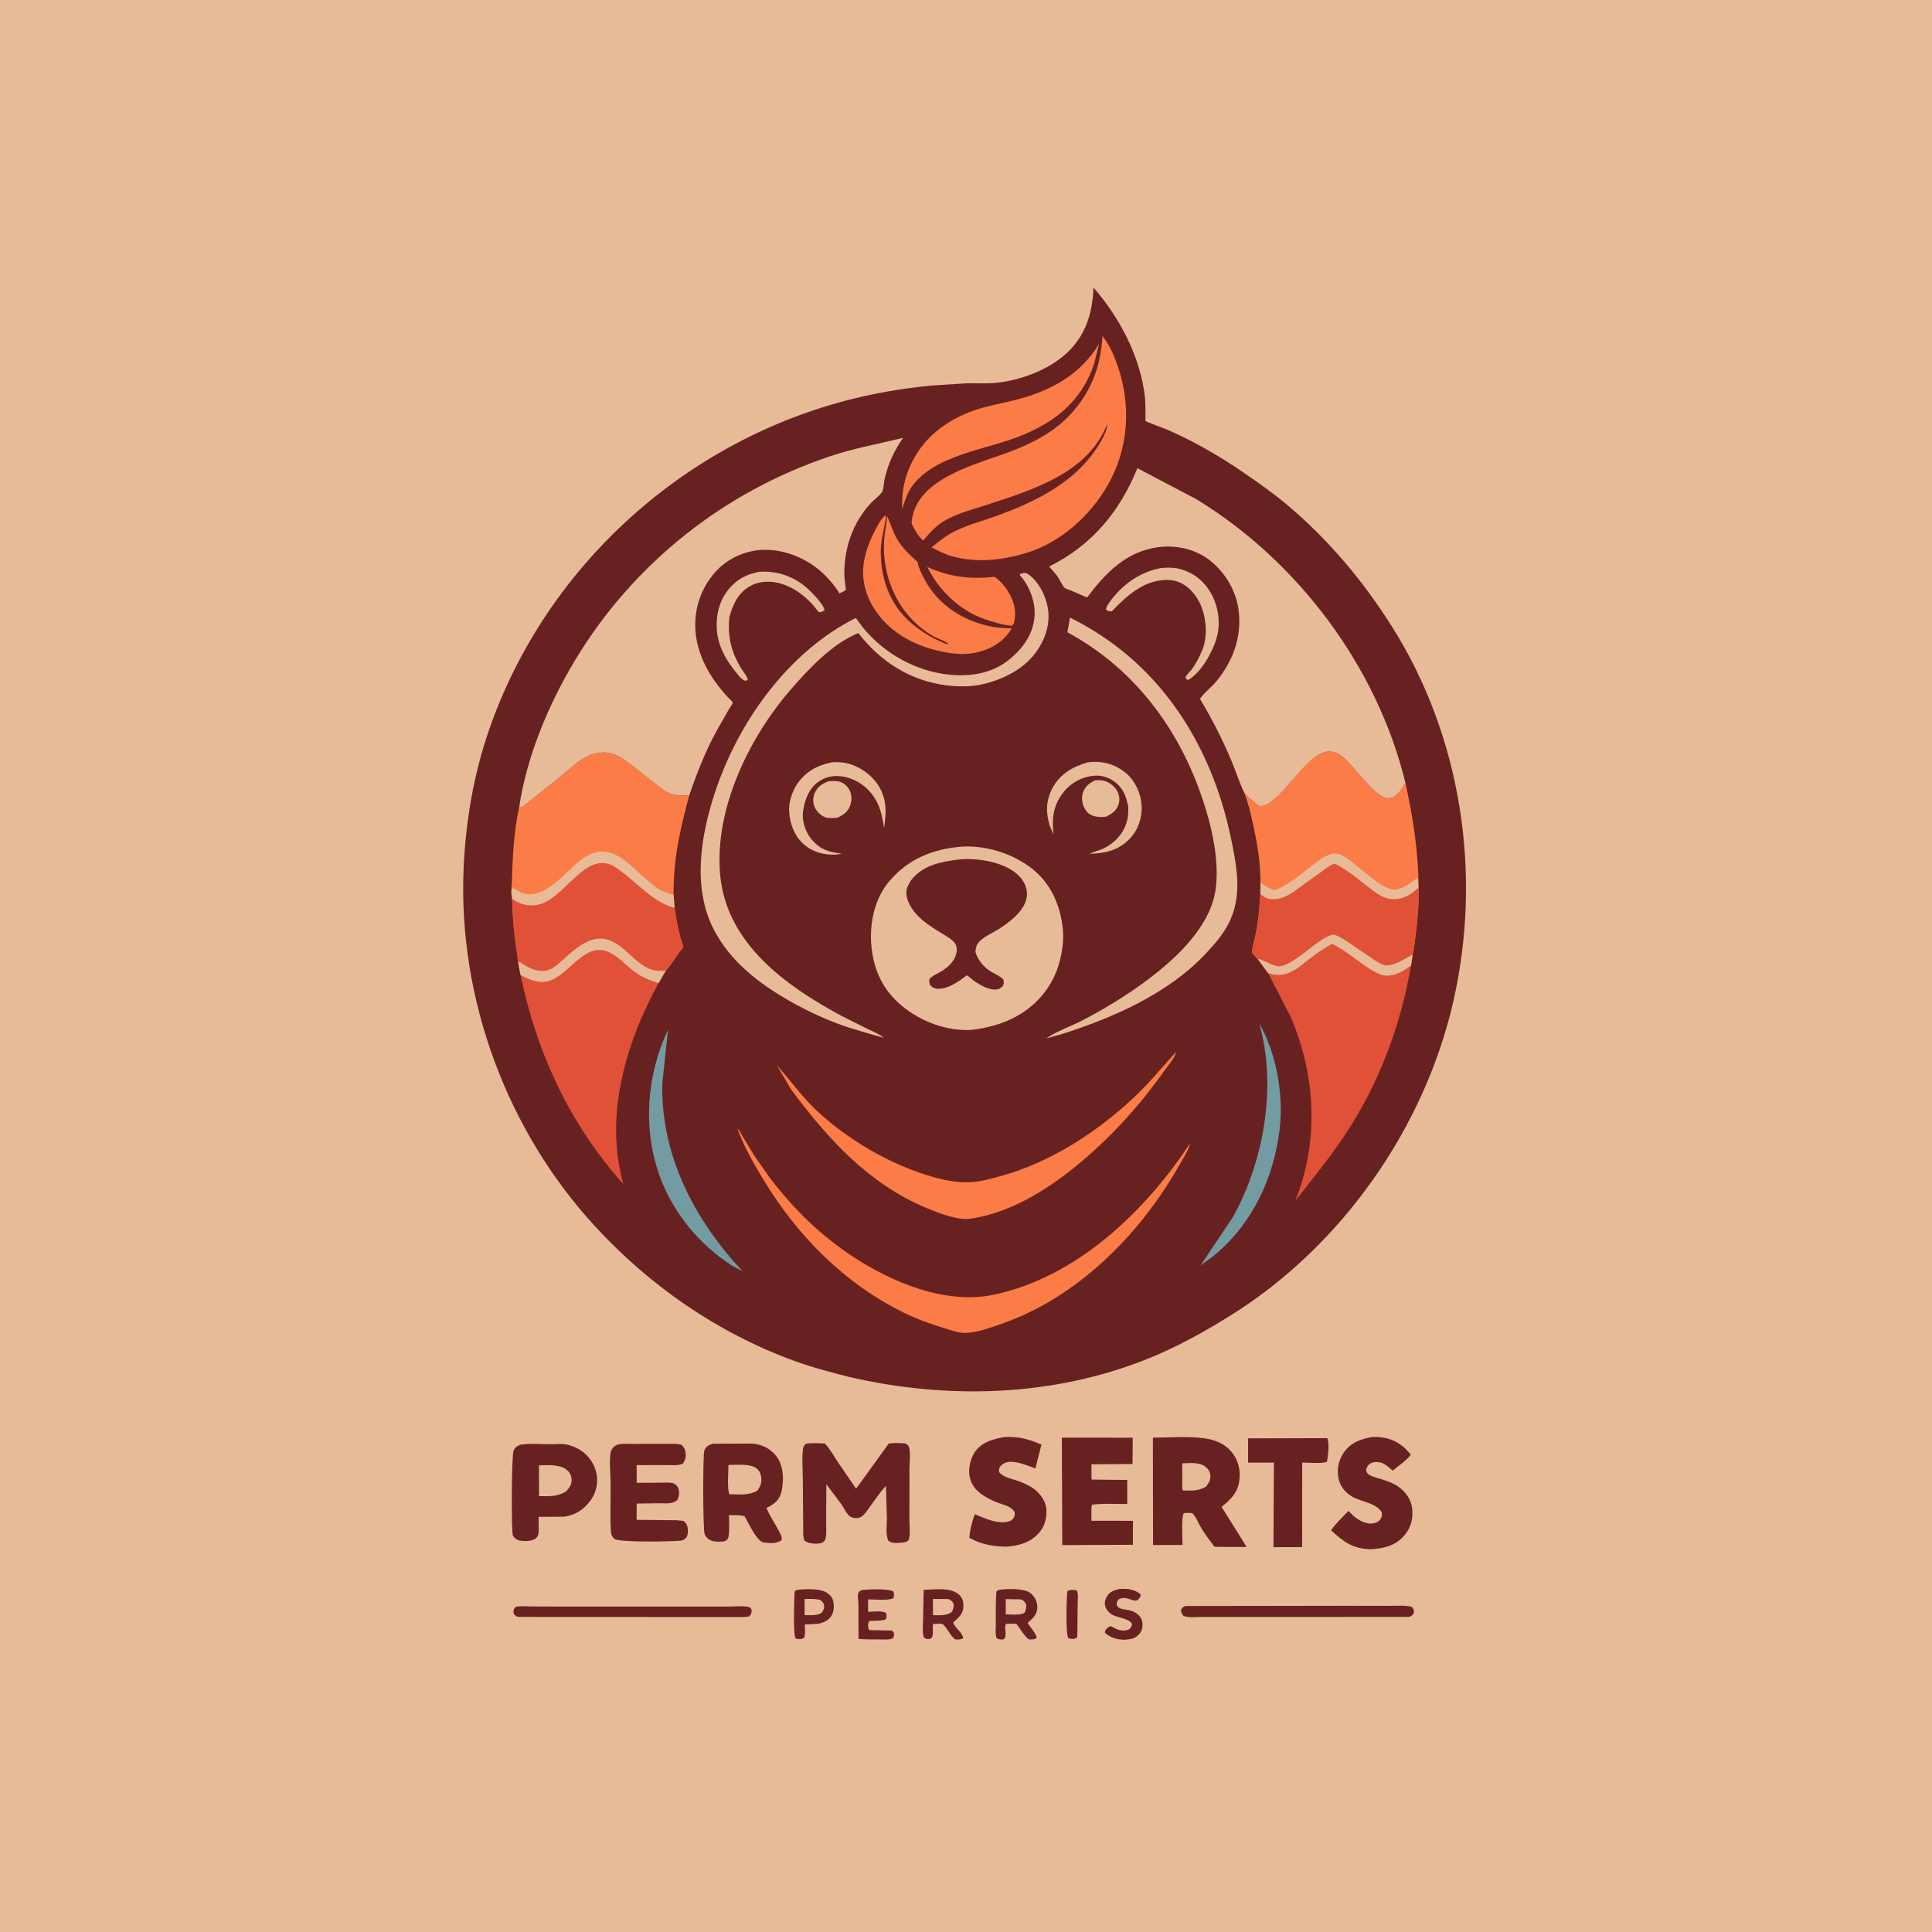
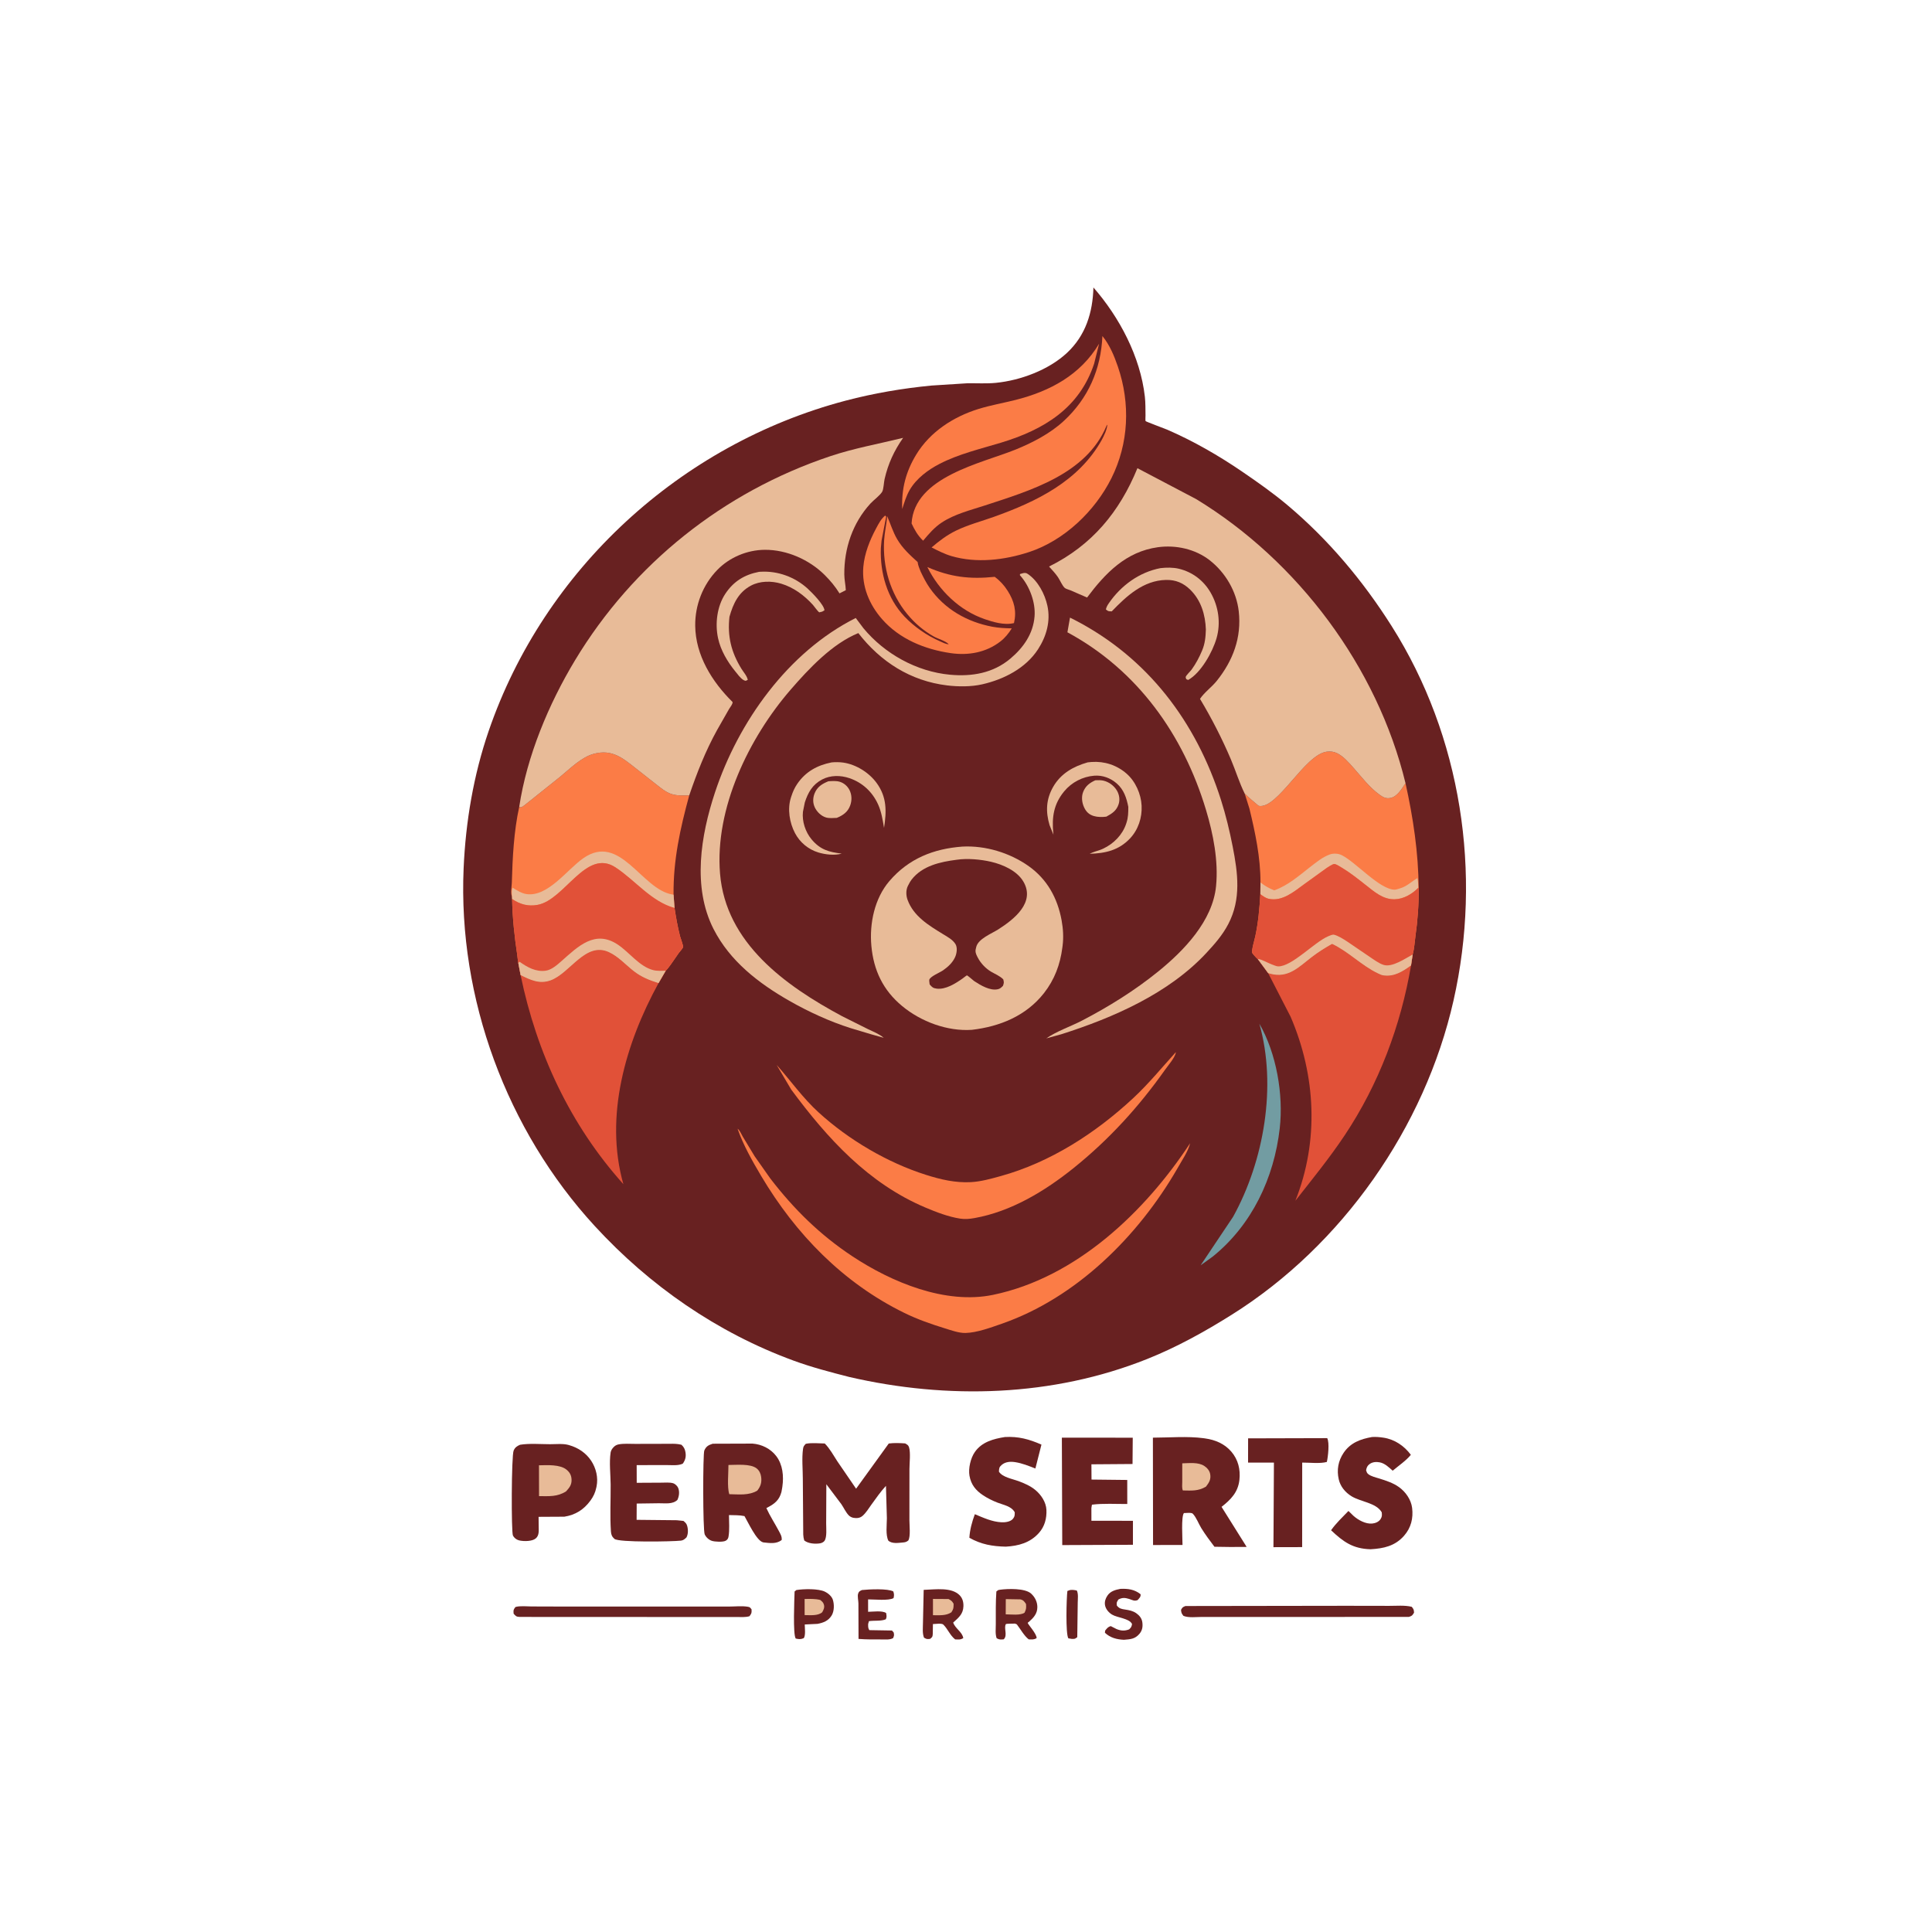
<svg xmlns="http://www.w3.org/2000/svg" version="1.1" style="display: block;" viewBox="0 0 2048 2048" width="1024" height="1024">
-   <path transform="translate(0,0)" fill="rgb(232,187,152)" d="M -0 -0 L 2048 0 L 2048 2048 L -0 2048 L -0 -0 z" />
  <path transform="translate(0,0)" fill="rgb(104,33,33)" d="M 1134.25 1685.5 C 1137.04 1685.16 1138.81 1685.44 1141.5 1686.05 C 1143.26 1689.64 1142.45 1695.14 1142.44 1699.1 L 1141.95 1735.5 L 1139.5 1737.1 C 1136.99 1737.64 1134.96 1737.17 1132.5 1736.7 C 1129.46 1732.03 1130.52 1694.03 1131.47 1686.5 L 1134.25 1685.5 z" />
  <path transform="translate(0,0)" fill="rgb(104,33,33)" d="M 1187.6 1684.27 C 1195.61 1683.89 1202.72 1684.81 1209.08 1689.98 C 1209.31 1693 1207.83 1693.81 1206.03 1696.1 C 1202.4 1697.65 1200.49 1696.05 1196.9 1694.94 C 1192.48 1693.58 1189.6 1693.4 1185.55 1695.55 C 1183.7 1698.52 1183.53 1698.55 1183.91 1702 C 1186.61 1705.27 1188.59 1705.54 1192.79 1706.2 C 1197.07 1706.86 1200.86 1707.55 1204.5 1710.09 C 1207.82 1712.4 1210.32 1715.49 1210.9 1719.55 C 1211.56 1724.25 1210.97 1728.24 1207.84 1731.94 C 1203.18 1737.46 1198.24 1737.71 1191.41 1738.24 C 1183.82 1737.91 1176.88 1736.1 1171.27 1730.81 L 1171.5 1728.52 C 1173.35 1726.22 1174.47 1724.5 1177.5 1723.77 L 1183.5 1726.83 C 1188.15 1728.81 1192.34 1729 1197 1727.18 C 1199.19 1724.85 1199.48 1724.62 1200 1721.5 C 1197.13 1715.5 1184.52 1714.99 1178.75 1711.5 C 1175.29 1709.41 1172.02 1705.63 1171.35 1701.5 C 1170.76 1697.87 1171.8 1694.65 1173.8 1691.61 C 1177.04 1686.69 1182.15 1685.33 1187.6 1684.27 z" />
  <path transform="translate(0,0)" fill="rgb(104,33,33)" d="M 913.694 1685.5 C 921.081 1684.71 941.202 1683.73 946.961 1687 C 947.857 1689.84 947.897 1691.17 947.194 1694.06 C 941.848 1697.06 926.827 1695.36 920.211 1695.42 L 920.229 1708.58 C 925.579 1708.51 934.994 1707.07 939.314 1709.84 C 939.762 1712.51 940.185 1713.95 939.028 1716.5 C 934.075 1718.69 926.622 1717.6 921.11 1718.5 L 920.271 1721.5 C 920.295 1724.32 920.037 1725.54 921.5 1728.01 L 945.5 1728.41 L 947.357 1730.5 C 947.954 1733.46 947.875 1733.7 946.695 1736.5 C 943.128 1738.39 939.15 1737.86 935.203 1737.88 C 926.821 1737.92 918.435 1737.98 910.074 1737.32 L 909.957 1699.69 C 909.922 1696.55 908.754 1692.15 909.674 1689.26 C 910.465 1686.78 911.542 1686.59 913.694 1685.5 z" />
  <path transform="translate(0,0)" fill="rgb(104,33,33)" d="M 844.209 1685.5 C 851.917 1684.28 867.335 1683.85 874.39 1687.21 C 877.76 1688.82 881.659 1692.07 882.832 1695.72 C 884.435 1700.71 884.395 1707.92 881.572 1712.5 C 878.085 1718.16 872.765 1720.23 866.536 1721.37 L 853.066 1722.02 C 853.103 1725.87 854.156 1733.33 852.059 1736.5 C 848.745 1737.92 846.988 1737.66 843.5 1736.94 C 840.4 1732.66 842.074 1694.49 842.304 1687.03 L 844.209 1685.5 z" />
  <path transform="translate(0,0)" fill="rgb(232,187,152)" d="M 852.924 1694.98 C 858.527 1694.94 864.033 1694.62 869.5 1696.03 C 871.472 1697.73 872.6 1698.39 873.37 1700.97 C 874.266 1703.97 873.01 1706.63 871.5 1709.15 C 866.708 1713.08 858.835 1712.06 852.945 1712.08 L 852.924 1694.98 z" />
  <path transform="translate(0,0)" fill="rgb(104,33,33)" d="M 979.142 1685.31 L 980.231 1685.27 C 991.48 1684.93 1008.69 1682.23 1017.28 1691.06 C 1020.41 1694.29 1021.41 1698.37 1021.27 1702.76 C 1021 1711 1016.13 1714.8 1010.42 1719.97 C 1012.36 1726.17 1020.23 1730.02 1021.09 1736.5 C 1017.82 1738.39 1016.21 1737.93 1012.5 1737.82 C 1006.92 1733.43 1004.81 1726.85 999.904 1722.08 C 998.312 1720.53 991.384 1721.5 988.934 1721.57 L 988.772 1732.15 C 988.495 1735.32 988.345 1735.27 986 1737.26 C 982.668 1737.65 982.444 1737.64 979.5 1736.04 C 977.582 1731.37 978.363 1725.45 978.382 1720.41 L 979.142 1685.31 z" />
  <path transform="translate(0,0)" fill="rgb(232,187,152)" d="M 988.987 1694.94 L 1005.5 1695.04 C 1008.51 1696.71 1009.06 1697.09 1010.85 1700 C 1010.83 1704.51 1010.91 1705.37 1008.5 1709.12 C 1002.62 1712.99 995.762 1712.13 988.98 1712.2 L 988.987 1694.94 z" />
  <path transform="translate(0,0)" fill="rgb(104,33,33)" d="M 1058.23 1685.5 L 1060.1 1685.17 C 1068.47 1684.05 1086.51 1683.42 1093.01 1689.27 C 1097.06 1692.92 1099.59 1697.98 1099.63 1703.5 C 1099.69 1710.54 1095.6 1714.88 1090.71 1719.21 C 1090.3 1719.58 1089.65 1719.79 1089.47 1720.31 C 1089.11 1721.32 1099.27 1732.11 1098.83 1736.5 C 1095.79 1738.3 1093.99 1737.84 1090.5 1737.8 C 1085.83 1734.35 1081.59 1726.7 1077.91 1721.93 C 1076.16 1721.16 1076.59 1721.09 1075.05 1721.1 C 1072.89 1721.11 1066.54 1721.21 1066.32 1721.56 C 1063.71 1725.76 1068.45 1733.41 1064 1737.75 C 1060.92 1738.08 1059.33 1738.21 1056.5 1736.61 C 1054.87 1732.25 1055.59 1726.35 1055.59 1721.67 C 1055.61 1710.16 1055.36 1698.51 1056.2 1687.03 L 1058.23 1685.5 z" />
  <path transform="translate(0,0)" fill="rgb(232,187,152)" d="M 1066.18 1695.12 L 1081.5 1695.39 C 1084.81 1696.07 1085.81 1697.67 1087.63 1700.3 C 1087.91 1704.58 1087.9 1705.64 1086.1 1709.5 C 1081.73 1712.64 1071.57 1711.3 1066.1 1711.26 L 1066.18 1695.12 z" />
  <path transform="translate(0,0)" fill="rgb(104,33,33)" d="M 546.373 1703.5 C 551.253 1702.04 558.309 1702.9 563.48 1702.91 L 599.801 1703.02 L 726.154 1703 L 772.456 1703.02 C 778.771 1703.03 786.666 1702.17 792.796 1703.23 C 795.137 1703.64 795.305 1704.22 796.684 1706.02 C 796.819 1709.96 796.789 1710.04 794.5 1713.25 C 790.147 1714.57 785.286 1714.08 780.755 1714.09 L 758.42 1714.11 L 675.403 1714.06 L 592.335 1714.06 L 550.5 1713.99 C 547.214 1713.82 546.594 1712.98 544.452 1710.56 C 544.209 1706.66 544.094 1706.65 546.373 1703.5 z" />
  <path transform="translate(0,0)" fill="rgb(104,33,33)" d="M 1256.6 1702.45 L 1426.99 1702.2 L 1472.68 1702.28 C 1480.38 1702.3 1489 1701.45 1496.5 1703.27 C 1498.58 1705.91 1498.72 1706.15 1498.95 1709.5 C 1496.96 1712.65 1497 1712.76 1493.5 1713.98 L 1320.09 1714.06 L 1274.31 1714.02 C 1268.36 1714 1260.04 1715.16 1254.5 1712.89 C 1252.47 1710.22 1252.26 1709.83 1251.94 1706.5 C 1253.53 1703.69 1253.62 1703.7 1256.6 1702.45 z" />
  <path transform="translate(0,0)" fill="rgb(104,33,33)" d="M 1403.73 1524.5 L 1406.91 1524.5 C 1409.49 1529.36 1407.76 1544.25 1406.52 1549.72 C 1399.2 1551.73 1388.16 1550.35 1380.39 1550.4 L 1380.34 1640 L 1349.9 1640.07 L 1350.04 1617.5 L 1350.41 1550.41 L 1323 1550.39 L 1323.04 1524.72 L 1403.73 1524.5 z" />
  <path transform="translate(0,0)" fill="rgb(104,33,33)" d="M 709.866 1530.49 C 714.28 1530.39 718.04 1530.41 722.362 1531.5 C 724.845 1533.8 725.988 1535.9 726.583 1539.19 C 727.445 1543.96 726.58 1547.59 723.81 1551.5 C 718.977 1553.9 712.161 1553.01 706.808 1553.04 L 674.895 1553.08 L 674.948 1571.83 L 700.835 1571.69 C 704.616 1571.7 709.866 1571.18 713.503 1572.28 C 715.676 1572.93 718.075 1575.24 718.892 1577.26 C 720.559 1581.38 719.894 1586.11 718.06 1590 C 712.855 1594.85 705.184 1593.43 698.5 1593.51 L 674.928 1593.83 L 674.839 1611.08 L 717.465 1611.51 L 724.5 1612.24 C 726.568 1614.07 727.658 1614.81 728.45 1617.57 C 729.527 1621.32 729.585 1626.26 727.683 1629.72 C 725.816 1631.45 724.463 1632.83 721.798 1633.14 C 712.673 1634.17 655.734 1635.19 651.32 1631.27 C 648.752 1628.98 647.842 1626.87 647.606 1623.44 C 646.48 1607.1 647.428 1590.17 647.308 1573.77 C 647.231 1563.16 645.669 1550 647.296 1539.67 C 647.615 1537.64 648.837 1535.74 650.221 1534.27 C 651.78 1532.61 653.35 1531.61 655.569 1531.15 C 661.134 1530.01 667.726 1530.61 673.395 1530.58 L 709.866 1530.49 z" />
  <path transform="translate(0,0)" fill="rgb(104,33,33)" d="M 1065.25 1523.31 C 1079.61 1522.51 1090.84 1525.58 1103.98 1531.34 L 1097.55 1556.68 C 1090.45 1553.93 1083.55 1551.06 1075.97 1549.91 C 1071.15 1549.18 1065.84 1549.47 1061.94 1552.78 C 1059.12 1555.18 1059.1 1556.42 1058.91 1560 C 1062.56 1565.93 1073.2 1567.67 1079.62 1570.03 C 1085.85 1572.33 1092.36 1575.18 1097.5 1579.44 C 1103.63 1584.52 1108.87 1592.31 1109.25 1600.5 C 1109.67 1609.49 1107.42 1618.13 1101.32 1624.96 C 1091.92 1635.48 1079.67 1638.73 1066.16 1639.52 C 1051.77 1639.16 1040.19 1637.17 1027.58 1630.12 C 1028 1621.87 1030.47 1612.83 1033.38 1605.12 C 1042.53 1608.92 1051.45 1613.13 1061.5 1613.67 C 1065.49 1613.89 1071.21 1613.2 1073.86 1609.89 C 1075.8 1607.45 1075.64 1606.02 1075.67 1603.08 C 1072.15 1596.64 1063.89 1595.37 1057.5 1592.89 C 1052.12 1590.81 1046.8 1588.19 1042 1584.99 C 1034.26 1579.83 1029.36 1573.73 1027.7 1564.41 C 1026.31 1556.67 1028.84 1545.74 1033.32 1539.27 C 1040.77 1528.5 1053 1525.27 1065.25 1523.31 z" />
  <path transform="translate(0,0)" fill="rgb(104,33,33)" d="M 1454.43 1523.29 C 1458.55 1523.02 1462.41 1523.37 1466.5 1523.98 C 1478.28 1525.73 1488.57 1532.66 1495.56 1542.18 C 1490.51 1548.37 1482.5 1553.8 1476.31 1559 C 1472.3 1555.46 1467.96 1551.13 1462.5 1550.13 C 1458.9 1549.48 1455.07 1549.68 1452 1551.85 C 1449.45 1553.64 1448.69 1555.55 1448.11 1558.5 C 1448.77 1560.35 1448.79 1561.26 1450.35 1562.56 C 1453.3 1565.04 1458.56 1566.17 1462.24 1567.32 C 1469.38 1569.56 1476.68 1571.92 1482.86 1576.3 C 1489.94 1581.31 1495.83 1589.65 1496.91 1598.45 C 1498.26 1609.46 1495.77 1619.52 1488.34 1627.99 C 1478.73 1638.93 1466.54 1641.51 1452.78 1642.27 C 1434.19 1641.74 1424.07 1634.51 1410.99 1622.13 C 1416.22 1614.68 1423.11 1608.23 1429.41 1601.67 L 1434.83 1606.94 C 1439.78 1611.33 1447.65 1615.66 1454.5 1615.03 C 1457.82 1614.72 1461.36 1613.36 1463.32 1610.5 C 1465.14 1607.84 1465.02 1606.08 1464.69 1603.08 C 1458.79 1592.91 1442.26 1592.06 1432.59 1586.04 C 1425.99 1581.94 1420.89 1575.83 1419.13 1568.19 C 1416.85 1558.22 1418.52 1548.65 1424.25 1540.12 C 1431.48 1529.34 1442.2 1525.45 1454.43 1523.29 z" />
  <path transform="translate(0,0)" fill="rgb(104,33,33)" d="M 1125.62 1523.96 L 1200.76 1524.03 L 1200.53 1551.91 L 1156.95 1552.23 L 1157.05 1568.4 L 1194.93 1568.82 L 1194.95 1594.3 C 1182.74 1594.36 1169.56 1593.5 1157.5 1595.02 L 1156.92 1598.5 L 1156.95 1612.09 L 1200.97 1612.11 L 1200.95 1637.53 L 1126.03 1637.86 L 1125.62 1523.96 z" />
  <path transform="translate(0,0)" fill="rgb(104,33,33)" d="M 551.292 1531.5 C 561.327 1529.88 572.864 1530.9 583.066 1530.92 C 589.007 1530.94 596.675 1530.11 602.372 1531.64 L 603.5 1531.97 C 612.918 1534.66 621.215 1540.21 626.653 1548.43 C 631.877 1556.33 634.294 1566.32 632.372 1575.72 L 632.09 1577 C 630.998 1582.18 629.04 1586.4 625.894 1590.68 C 618.798 1600.35 610.014 1605.87 598.223 1607.76 L 570.921 1607.91 L 571.031 1617.99 C 571.048 1622.48 571.757 1627.58 567.89 1630.81 C 564.061 1634.01 555.49 1633.97 550.844 1633 C 547.765 1632.36 545.213 1630.48 543.732 1627.72 C 541.925 1624.34 542.064 1543.21 544.5 1537.63 C 545.974 1534.26 548.03 1532.91 551.292 1531.5 z" />
  <path transform="translate(0,0)" fill="rgb(232,187,152)" d="M 571.333 1553.28 C 579.989 1553.12 593.768 1552.15 600.735 1558.06 C 604.232 1561.03 605.795 1564.23 605.883 1568.8 C 605.985 1574.17 603.499 1577.09 600.064 1580.92 C 590.767 1586.84 581.906 1586.01 571.404 1585.96 L 571.333 1553.28 z" />
  <path transform="translate(0,0)" fill="rgb(104,33,33)" d="M 755.486 1530.41 L 797.69 1530.27 C 807.481 1531.02 816.824 1535.61 822.852 1543.5 C 829.781 1552.57 830.92 1564.81 829.35 1575.81 L 829.091 1577.5 L 828.344 1581.63 C 826.058 1590.1 821.276 1593.94 813.913 1597.84 L 812.385 1598.64 C 816.154 1606.95 821.235 1614.66 825.513 1622.72 C 827.169 1625.84 829.092 1628.84 828.603 1632.5 C 822.94 1636.84 816.225 1635.77 809.5 1635.05 L 808.688 1634.87 C 801.829 1632.95 792.904 1613.45 789.18 1607.13 C 783.944 1605.98 778.098 1606.23 772.738 1606.04 C 772.777 1613.37 773.491 1621.65 772.267 1628.85 C 771.93 1630.84 771.115 1632.13 769.417 1633.16 C 766.602 1634.88 757.702 1634.38 754.537 1633.34 C 751.393 1632.31 748.368 1629.52 747.013 1626.5 C 744.994 1622 745.022 1541.15 746.601 1537.59 C 748.58 1533.12 750.982 1531.87 755.486 1530.41 z" />
  <path transform="translate(0,0)" fill="rgb(232,187,152)" d="M 772.183 1552.93 C 780.491 1552.94 795.368 1551.31 802.046 1556.55 C 804.902 1558.79 806.391 1562.04 806.854 1565.59 C 807.623 1571.48 806.345 1575.54 802.736 1580.15 C 793.565 1585.5 783.327 1584.05 773.095 1583.91 C 770.597 1576.46 772.251 1561.18 772.183 1552.93 z" />
  <path transform="translate(0,0)" fill="rgb(104,33,33)" d="M 854.151 1530.5 C 860.248 1529.18 867.988 1530.08 874.29 1530.16 C 879.662 1535.59 883.449 1542.63 887.601 1549.02 L 907.495 1578.09 L 942.128 1530.18 C 948.037 1529.4 953.579 1529.69 959.5 1530.07 C 961.526 1531.32 962.846 1531.72 963.606 1534.15 C 965.408 1539.91 964.065 1550.9 964.057 1557.19 L 964.019 1611.63 C 964.01 1616.83 965.377 1628.61 962.867 1632.94 C 960.767 1634.7 959.386 1634.9 956.71 1635.14 C 951.885 1635.57 945.643 1636.56 941.727 1633.24 C 938.63 1627.21 940.109 1616.22 940.132 1609.38 L 939.139 1575.05 C 933.497 1581.23 928.6 1588.18 923.724 1594.96 C 920.903 1598.88 917.93 1603.86 914.225 1606.98 C 911.54 1609.24 908.298 1609.53 904.867 1608.99 C 902.874 1608.67 900.85 1607.6 899.482 1606.11 C 896.462 1602.82 894.389 1598.21 891.871 1594.5 L 875.962 1573.38 L 875.77 1614.98 C 875.736 1619.79 876.766 1629.22 874.072 1633.27 C 873.162 1634.64 871.097 1635.68 869.5 1635.96 C 864.328 1636.87 856.614 1636.34 852.5 1632.91 C 851.895 1630.8 851.587 1628.9 851.468 1626.71 L 851.023 1567.61 C 851.014 1557.54 849.847 1545.72 851.252 1535.84 C 851.643 1533.09 852.345 1532.49 854.151 1530.5 z" />
  <path transform="translate(0,0)" fill="rgb(104,33,33)" d="M 1222.12 1523.98 C 1239.51 1523.95 1258.69 1522.27 1275.85 1524.55 L 1277.5 1524.79 C 1288.17 1526.26 1298.11 1530.45 1305.27 1538.82 C 1312.56 1547.35 1315.03 1557.75 1313.84 1568.72 C 1312.42 1581.8 1304.69 1589.69 1294.9 1597.34 L 1321.5 1639.79 L 1304.11 1639.87 L 1287.36 1639.63 C 1282.48 1633.18 1277.61 1626.69 1273.37 1619.79 C 1270.47 1615.08 1268.18 1608.56 1264.42 1604.59 C 1263.05 1603.15 1257.18 1603.87 1255 1603.91 C 1251.92 1607.62 1253.55 1631.54 1253.52 1637.72 L 1222.28 1637.79 L 1222.12 1523.98 z" />
  <path transform="translate(0,0)" fill="rgb(232,187,152)" d="M 1253.24 1551.19 C 1260.4 1551.04 1270.08 1549.78 1276.4 1553.85 C 1279.54 1555.87 1282.18 1558.84 1282.85 1562.61 C 1283.83 1568.22 1281.7 1571.58 1278.4 1575.88 C 1270.19 1580.81 1263.13 1580.09 1253.88 1579.95 C 1252.7 1577.27 1253.24 1573.6 1253.24 1570.68 L 1253.24 1551.19 z" />
  <path transform="translate(0,0)" fill="rgb(104,33,33)" d="M 1159.08 304.735 C 1186.79 336.466 1208.78 378.104 1213.59 420.412 C 1214.33 426.999 1214.2 433.811 1214.29 440.437 C 1214.31 441.451 1214.03 445.664 1214.36 446.355 C 1214.64 446.947 1235.04 454.49 1237.22 455.433 C 1265.06 467.497 1291.91 482.963 1316.94 500.071 C 1333.13 511.14 1349.48 522.623 1364.5 535.244 C 1408.15 571.923 1444.72 615.523 1475.16 663.617 C 1549.25 780.651 1571.19 926.075 1540.79 1060.59 C 1510.39 1195.07 1422.85 1320.09 1305.86 1393.56 C 1277.12 1411.61 1247.66 1427.96 1216.09 1440.58 C 1115.79 1480.68 1004.65 1483.75 900.242 1459.65 C 880.391 1454.56 860.604 1449.42 841.333 1442.36 C 760.306 1412.67 688.605 1362.95 630.351 1299.52 C 537.115 1198.01 485.478 1058.36 491.454 920.541 C 493.59 871.261 501.935 821.751 517.971 775 C 576.775 603.572 721.404 470.885 896.372 424.718 C 926.143 416.863 956.874 411.633 987.5 408.695 L 1025.34 406.288 C 1035.32 406.139 1045.82 406.813 1055.7 405.831 C 1081.84 403.233 1111.67 392.118 1131.03 374.075 C 1150.93 355.525 1158.33 331.192 1159.08 304.735 z" />
  <path transform="translate(0,0)" fill="rgb(232,187,152)" d="M 1161.14 827.113 C 1163.95 827.016 1166.87 826.867 1169.63 827.504 C 1175.51 828.863 1180.93 832.85 1183.99 838.072 C 1186.51 842.368 1187.34 847.735 1185.78 852.5 C 1183.52 859.402 1178.82 862.408 1172.76 865.69 C 1168.49 866.231 1163.69 866.262 1159.55 865.045 C 1154.56 863.579 1151.46 860.649 1149.26 855.982 C 1146.89 850.967 1146.15 844.746 1148.19 839.5 C 1150.68 833.129 1155.11 829.822 1161.14 827.113 z" />
  <path transform="translate(0,0)" fill="rgb(232,187,152)" d="M 878.136 828.167 C 882.137 827.947 886.38 827.543 890.265 828.73 C 894.632 830.065 898.428 833.357 900.48 837.428 C 903.103 842.634 903.175 848.653 901.157 854.056 C 898.607 860.883 893.454 864.346 887.025 866.991 C 883.483 867.118 879.235 867.554 875.797 866.611 C 870.55 865.172 865.819 860.516 863.621 855.65 C 861.532 851.026 861.583 845.985 863.405 841.285 C 866.184 834.112 871.368 830.935 878.136 828.167 z" />
  <path transform="translate(0,0)" fill="rgb(232,187,152)" d="M 804.528 606.189 L 806.452 606.06 C 824.672 605.058 842.632 611.679 856.094 623.917 C 860.705 628.11 873.739 641.28 873.949 647 L 871.5 648.378 C 871.183 648.5 868.619 649.163 868.5 649.109 C 867.095 648.467 863.059 642.66 861.75 641.22 C 852.57 631.124 841.38 622.728 828.168 618.739 C 817.87 615.63 805.598 615.659 796 620.8 C 782.728 627.91 777.173 640.004 773.26 653.817 C 770.95 674.44 775.123 691.377 785.997 709 C 788.207 712.581 791.903 716.577 792.668 720.693 L 790.5 721.705 C 789.492 721.458 789.015 721.406 788.038 720.801 C 784.778 718.786 781.881 714.721 779.479 711.766 C 771.172 701.546 763.956 689.487 761.16 676.487 C 757.846 661.079 760.048 642.744 768.889 629.408 C 777.66 616.176 789.29 609.154 804.528 606.189 z" />
  <path transform="translate(0,0)" fill="rgb(232,187,152)" d="M 881.455 808.185 C 885.432 807.769 890.138 807.82 894.105 808.41 C 907.552 810.411 921.183 818.958 929.209 829.913 C 940.227 844.952 939.827 859.965 937.125 877.613 C 935.663 869.098 934.389 860.569 930.776 852.639 C 924.748 839.409 914.268 829.59 900.402 824.873 C 891.103 821.71 880.365 821.608 871.542 826.255 C 861.218 831.692 856.583 839.991 853.138 850.619 L 851.151 860.5 C 850.073 870.599 853.698 881.731 860.11 889.521 C 869.3 900.684 878.643 903.263 892.257 904.844 C 884.758 907.041 874.845 905.887 867.488 903.651 C 856.845 900.417 847.902 892.981 842.726 883.134 C 836.915 872.077 834.551 857.667 838.39 845.543 L 838.906 844 C 840.414 839.313 842.298 835.078 845.08 831 C 853.974 817.96 866.285 811.239 881.455 808.185 z" />
  <path transform="translate(0,0)" fill="rgb(232,187,152)" d="M 1230.23 602.233 C 1236.44 601.511 1243.55 601.426 1249.66 602.896 C 1264.07 606.367 1275.85 615.306 1283.26 628.111 C 1291.71 642.698 1294.26 660.336 1289.56 676.635 C 1285.4 691.073 1273.08 713.293 1259.5 720.798 L 1257.5 719.96 C 1257.31 719.14 1256.68 718.306 1256.92 717.5 C 1257.45 715.767 1261.95 711.467 1263.23 709.699 C 1267.71 703.508 1271.25 696.793 1274.21 689.761 C 1277.38 682.25 1278.02 675.367 1278.27 667.314 C 1277.71 651.688 1273.23 636.457 1261.8 625.199 C 1254.48 617.992 1246.3 614.529 1236.04 614.748 C 1211.98 615.262 1194.17 631.818 1178.5 648.086 C 1175.12 647.939 1174.81 648.177 1172.28 646 C 1172.89 643.475 1173.82 641.779 1175.29 639.625 C 1188.16 620.773 1207.71 606.463 1230.23 602.233 z" />
  <path transform="translate(0,0)" fill="rgb(232,187,152)" d="M 1152.94 808.148 L 1157.15 807.729 C 1170.85 806.791 1183.92 811.061 1194.27 820.132 C 1203.66 828.359 1209.54 841.622 1210.15 854 C 1210.78 866.757 1206.63 879.523 1197.78 888.87 C 1185.96 901.357 1171.75 904.583 1155.09 905.042 C 1157.08 904.105 1158.96 903.251 1161.07 902.614 C 1163.97 901.741 1166.75 900.865 1169.49 899.572 C 1180.49 894.375 1189.79 885.056 1193.72 873.363 L 1194.16 872 C 1196.01 866.321 1196.04 861.201 1196.05 855.307 C 1194.2 845.877 1191.32 837.029 1183.8 830.5 C 1177.13 824.709 1168.73 821.565 1159.88 822.277 C 1147.59 823.265 1136 829.286 1128.13 838.798 C 1116.81 852.491 1114.92 866.37 1116.54 883.357 L 1116.69 884.847 L 1112.58 874.676 C 1108.33 860.375 1108.83 847.263 1116.43 834.038 C 1124.54 819.939 1137.8 812.466 1152.94 808.148 z" />
-   <path transform="translate(0,0)" fill="rgb(251,124,70)" d="M 983.033 601.091 C 1007.38 611.81 1028.23 614.171 1054.43 611.463 C 1060.02 615.557 1064.5 620.5 1068.2 626.342 C 1075.14 637.312 1077.82 647.734 1074.87 660.5 L 1073 663.251 C 1064.34 663.067 1052.14 659.142 1044.01 656.376 C 1017.33 647.305 995.403 626.043 983.033 601.091 z" />
+   <path transform="translate(0,0)" fill="rgb(251,124,70)" d="M 983.033 601.091 C 1007.38 611.81 1028.23 614.171 1054.43 611.463 C 1060.02 615.557 1064.5 620.5 1068.2 626.342 C 1075.14 637.312 1077.82 647.734 1074.87 660.5 C 1064.34 663.067 1052.14 659.142 1044.01 656.376 C 1017.33 647.305 995.403 626.043 983.033 601.091 z" />
  <path transform="translate(0,0)" fill="rgb(114,156,162)" d="M 1334.97 1085.19 C 1353.05 1116.41 1360.64 1160.27 1356.59 1195.97 C 1350.62 1248.63 1327.13 1298.52 1285.43 1332.12 L 1272.72 1341.27 L 1307.11 1289.89 C 1339.98 1230.51 1353.63 1150.95 1334.97 1085.19 z" />
-   <path transform="translate(0,0)" fill="rgb(114,156,162)" d="M 708.153 1091.49 L 702.097 1148.1 C 700.092 1224.14 736.284 1293.68 787.363 1347.73 L 776.797 1342.08 C 742.22 1320.43 713.597 1285.94 699.604 1247.5 C 681.121 1196.72 685.247 1140.2 708.153 1091.49 z" />
  <path transform="translate(0,0)" fill="rgb(251,124,70)" d="M 1165.1 364.31 L 1159.82 385.506 C 1144.24 432.734 1106.54 455.507 1061.01 469.29 C 1039.17 475.903 1016.49 481.157 996.083 491.665 C 983.729 498.027 971.254 507.292 964.23 519.509 C 960.628 525.773 958.566 532.738 956.39 539.584 C 955.52 518.319 960.159 500.077 971.245 481.855 C 985.953 457.681 1010.66 441.756 1037.29 433.5 C 1050.13 429.522 1063.55 427.224 1076.57 423.932 C 1113.15 414.684 1145.37 397.397 1165.1 364.31 z" />
  <path transform="translate(0,0)" fill="rgb(251,124,70)" d="M 938.291 546.5 L 939.387 547.625 L 934.5 572.974 L 933.741 581 C 932.801 607.334 940.345 634.212 958.868 653.642 C 969.176 664.456 982.535 673.732 996.262 679.727 C 999.246 681.03 1002.44 682.87 1005.72 682.942 C 1002.64 679.479 994.033 677.113 989.647 674.604 C 978.751 668.369 969.838 660.77 961.833 651.098 C 943.74 629.239 935.493 600.845 937.212 572.688 C 937.728 564.231 939.719 555.731 940.458 547.224 C 943.976 555.302 946.538 563.877 950.995 571.5 C 956.681 581.226 964.493 588.283 972.712 595.768 C 973.143 599.368 974.618 602.614 975.942 605.958 C 978.786 611.858 981.656 617.645 985.402 623.035 C 1001.2 645.763 1025.21 659.331 1051.95 664.379 C 1058.87 665.686 1065.47 665.946 1072.5 666.101 C 1069.29 671.345 1065.34 676.204 1060.46 679.985 C 1045.32 691.729 1026.45 695.069 1007.76 692.342 C 980.399 688.35 953.618 677.53 935.026 656.331 C 921.556 640.972 913.405 621.685 915.156 601 C 916.367 586.689 922.031 572.552 928.767 560 C 931.386 555.12 933.952 550.08 938.291 546.5 z" />
  <path transform="translate(0,0)" fill="rgb(232,187,152)" d="M 1134.25 654.708 L 1139 657.085 C 1216.76 697.259 1267.96 765.211 1294.3 847.991 C 1299.45 864.186 1303.41 880.631 1306.68 897.301 C 1312.21 925.474 1315.85 953.043 1302.07 979.488 C 1295.98 991.174 1287.71 1000.6 1278.79 1010.19 C 1238.8 1053.17 1180.27 1078.75 1125.22 1096.29 L 1109.08 1100.74 C 1120.12 1093.07 1135.01 1088.1 1147.06 1081.83 C 1175.34 1067.11 1202.85 1050 1227.66 1029.9 C 1255.12 1007.66 1285.44 976.205 1289.07 939.37 C 1291.7 912.766 1286.1 884.119 1278.44 858.641 C 1254.46 778.807 1205.8 710.378 1131.5 670.257 L 1134.25 654.708 z" />
  <path transform="translate(0,0)" fill="rgb(251,124,70)" d="M 1246.28 1115.5 L 1246.47 1115.73 C 1245.26 1121.45 1238.44 1129.14 1235 1134.01 C 1207.11 1173.39 1175.55 1208.06 1137.9 1238.3 C 1107.57 1262.64 1071.83 1284.3 1033 1291.21 C 1027.97 1292.11 1022.92 1292.6 1017.83 1291.8 C 1005.29 1289.84 992.648 1284.97 981 1280.05 C 920.393 1254.45 877.064 1206.74 838.759 1155.04 L 823.212 1128.76 C 838.411 1145.84 850.811 1163.75 867.922 1179.34 C 899.675 1208.28 940.641 1232.42 981.5 1245.37 C 997.214 1250.35 1012.72 1254.01 1029.31 1253.11 C 1039.95 1252.52 1050.59 1249.51 1060.81 1246.69 C 1113.37 1232.16 1161.39 1201.13 1201.14 1164.17 C 1217.47 1148.99 1231.35 1131.97 1246.28 1115.5 z" />
  <path transform="translate(0,0)" fill="rgb(251,124,70)" d="M 781.864 1196.5 C 784.103 1197.99 785.906 1202.35 787.293 1204.73 L 799.999 1225.74 L 816.578 1249.28 C 841.633 1281.84 869.168 1308.97 903.522 1331.69 C 945.099 1359.19 1002.13 1383.09 1052.74 1372.58 C 1140.78 1354.3 1213.66 1284.7 1261.6 1211.85 C 1259.47 1220.76 1252.33 1230.88 1247.89 1238.95 C 1206.43 1310.55 1141.01 1375.75 1061.76 1403.27 C 1050.26 1407.26 1035.65 1412.72 1023.45 1413 C 1016.47 1413.16 1008.41 1410.2 1001.75 1408.15 C 986.996 1403.61 972.464 1398.52 958.585 1391.72 C 893.731 1359.94 843.41 1308.17 806.835 1246.51 C 797.606 1230.95 787.757 1213.63 781.864 1196.5 z" />
  <path transform="translate(0,0)" fill="rgb(232,187,152)" d="M 1084.8 607.5 C 1086.85 607.273 1087.64 607.18 1089.5 608.429 C 1100.3 615.689 1107.62 629.762 1110.3 642.164 C 1113.82 658.521 1109.25 674.558 1100.36 688.258 C 1087.24 708.458 1064.06 720.205 1041.21 725.404 C 1029.52 728.066 1015.89 728.002 1003.96 726.559 C 965.233 721.875 933.448 701.534 909.861 671.098 C 882.212 682.365 857.361 708.85 838.056 731.146 C 793.877 782.17 757.594 856.945 763.263 926.023 C 769.312 999.719 832.73 1045.05 892.641 1077.2 L 920.164 1090.96 C 925.786 1093.66 932.043 1096.03 936.773 1100.12 L 923.834 1096.49 L 902 1089.95 C 879.535 1082.86 857.109 1072.53 836.703 1060.89 C 804.105 1042.3 773.698 1018.82 756.367 984.751 C 733.78 940.345 742.827 885.707 757.865 840.156 C 782.607 765.209 835.351 691.088 907.134 655.093 L 915.159 665.8 C 937.592 692.987 971.589 711.92 1006.92 715.217 C 1030.24 717.395 1052.74 713.588 1071.05 698.163 C 1084.87 686.525 1095.22 671.849 1096.68 653.366 C 1097.84 638.627 1091.52 621.7 1081.88 610.575 L 1081.15 609.749 L 1081.24 608.5 L 1084.8 607.5 z" />
  <path transform="translate(0,0)" fill="rgb(225,81,56)" d="M 551.864 1033.64 C 562.194 1038.8 571.749 1043.44 583.5 1039.29 C 604.278 1031.95 620.56 997.807 645.494 1009.33 C 655.339 1013.87 663.195 1022.67 671.621 1029.3 C 679.631 1035.61 688.435 1039.16 698.076 1042.13 C 663.185 1105.72 640.424 1183.34 660.8 1255.25 C 604.387 1192.43 568.833 1115.95 551.864 1033.64 z" />
  <path transform="translate(0,0)" fill="rgb(225,81,56)" d="M 1344.29 1031.53 L 1346.49 1032.2 C 1365.9 1037.38 1376.85 1024.97 1391.01 1014.18 C 1397.7 1009.08 1404.74 1004.69 1412.07 1000.56 C 1429.56 1008.83 1443.38 1023.58 1460.51 1031.74 L 1461.77 1032.32 C 1463.41 1033.1 1464.67 1033.7 1466.5 1033.95 C 1477.99 1035.57 1486.85 1029.82 1495.76 1023.43 C 1484.84 1087.44 1461.59 1149.16 1425.5 1203.35 C 1409.39 1227.53 1391.05 1250 1373.15 1272.84 C 1398.36 1209.56 1394.89 1140.1 1368.13 1077.86 L 1344.29 1031.53 z" />
  <path transform="translate(0,0)" fill="rgb(251,124,70)" d="M 1168.6 356.214 C 1176.31 365.69 1181.03 377.061 1184.96 388.523 C 1198.38 427.644 1196.65 469.99 1178.09 507.044 C 1160.65 541.883 1128.01 573.102 1090.61 585.283 C 1064.6 593.754 1035.23 597.241 1008.67 589.493 C 1001.31 587.347 994.337 583.762 987.524 580.314 C 995.648 573.336 1003.79 567.182 1013.46 562.471 C 1026.08 556.329 1040.16 552.652 1053.36 547.941 C 1098.87 531.708 1143.42 510.065 1167.84 466.457 C 1170.29 461.853 1173.52 455.41 1173.82 450.12 C 1172.98 451.174 1173.22 450.723 1172.73 451.881 C 1151.28 502.743 1092.28 519.996 1044 535.814 C 1028.56 540.873 1012.08 544.845 998.354 553.861 C 990.418 559.072 984.612 565.967 978.552 573.156 C 972.875 567.723 969.591 561.872 966.312 554.869 C 969.117 505.295 1040.4 491.209 1076.55 476.562 C 1094.52 469.282 1113.31 459.489 1127.62 446.269 C 1153.66 422.216 1167.03 391.454 1168.6 356.214 z" />
  <path transform="translate(0,0)" fill="rgb(232,187,152)" d="M 1020.26 897.418 C 1044.68 896.157 1070.35 903.975 1090.28 918.024 C 1110 931.931 1121.04 952.055 1125.33 975.5 C 1126.96 984.403 1127.55 993.561 1126.39 1002.57 L 1126.13 1004.5 C 1123.86 1022.41 1117.83 1038.54 1106.59 1052.83 C 1087.68 1076.88 1059.95 1088.17 1030.24 1091.66 C 1004.22 1093.43 976.342 1083.03 956.357 1066.5 C 936.082 1049.73 926.051 1028.59 923.688 1002.67 C 921.525 978.949 927.032 952.33 942.831 933.926 C 963.233 910.16 989.525 899.675 1020.26 897.418 z" />
  <path transform="translate(0,0)" fill="rgb(104,33,33)" d="M 1014.27 911.362 C 1025.42 909.681 1039.59 910.989 1050.5 913.517 C 1063.08 916.429 1078.18 923.058 1084.9 934.648 C 1097.63 956.61 1075.1 974.441 1058.12 985.24 C 1051.11 989.703 1037.03 995.099 1034.86 1003.77 L 1034.62 1004.84 C 1034.37 1005.87 1034.09 1006.84 1034.07 1007.92 C 1034.02 1010.45 1035.46 1013.14 1036.61 1015.33 C 1039.68 1021.15 1044.84 1026.61 1050.5 1029.97 C 1055.03 1032.67 1059.68 1034.37 1063.5 1038.14 C 1064.36 1041.43 1064.29 1041.77 1063.2 1045.01 C 1061.61 1046.62 1060.26 1048.04 1057.99 1048.58 C 1049.53 1050.59 1039.39 1044.39 1032.59 1039.93 C 1031.7 1039.22 1025.48 1033.89 1025.04 1033.91 C 1024.62 1033.92 1020.84 1036.93 1020.3 1037.32 C 1012.84 1042.55 1002.5 1049.15 993 1048 C 988.968 1047.51 987.99 1046.4 985.471 1043.53 C 985.389 1042.4 984.807 1039.45 985.109 1038.5 C 986.23 1034.97 996.305 1030.95 999.642 1028.62 C 1004.91 1024.95 1009.66 1020.61 1012.4 1014.7 C 1014.18 1010.85 1015.15 1004.64 1012.86 1000.82 C 1010 996.054 1004.15 992.982 999.532 990.154 C 984.585 981 968.432 971.304 962.074 953.911 C 960.398 949.325 960.182 943.65 962.355 939.19 L 962.974 938 C 963.958 936.062 964.927 934.229 966.267 932.5 C 977.728 917.711 996.719 913.594 1014.27 911.362 z" />
  <path transform="translate(0,0)" fill="rgb(251,124,70)" d="M 1334.26 854.248 C 1354.3 858.114 1382.79 799.925 1406.41 796.8 C 1410.13 796.307 1413.94 796.722 1417.32 798.383 C 1423.94 801.634 1429.3 807.816 1434.14 813.236 C 1442.98 823.137 1451.73 834.887 1462.62 842.578 C 1466.34 845.207 1469.3 846.808 1474 845.858 C 1481.32 844.378 1486 835.939 1489.9 830.234 C 1498.05 866.943 1503.54 903.723 1503.86 941.393 C 1504.06 958.567 1502.78 975.64 1500.4 992.645 C 1499.52 998.952 1499.22 1005.66 1497.49 1011.79 L 1495.76 1023.43 C 1486.85 1029.82 1477.99 1035.57 1466.5 1033.95 C 1464.67 1033.7 1463.41 1033.1 1461.77 1032.32 L 1460.51 1031.74 C 1443.38 1023.58 1429.56 1008.83 1412.07 1000.56 C 1404.74 1004.69 1397.7 1009.08 1391.01 1014.18 C 1376.85 1024.97 1365.9 1037.38 1346.49 1032.2 L 1344.29 1031.53 L 1333.16 1016.42 L 1332.19 1015.74 C 1331.43 1015.01 1327.63 1010.88 1327.37 1010.02 C 1326.54 1007.22 1329.97 995.798 1330.66 992.571 C 1333.86 977.626 1335.1 963.12 1336.02 947.907 L 1336.14 935.416 C 1336.25 909.174 1330.6 882.49 1324.43 857.108 L 1319.45 841.29 C 1324.26 845.995 1329.18 849.921 1334.26 854.248 z" />
  <path transform="translate(0,0)" fill="rgb(232,187,152)" d="M 1336.14 935.416 C 1340.96 939.185 1345.1 941.587 1350.76 943.823 C 1365.48 938.489 1376.4 928.744 1388.56 919.274 C 1394.87 914.353 1401.9 908.585 1409.46 905.817 C 1413.42 904.368 1418.6 904.641 1422.37 906.54 C 1437.6 914.217 1462.13 942.594 1478.18 943.103 C 1479.86 943.156 1482.59 942.149 1484.24 941.663 C 1491.66 939.472 1496.08 934.547 1502.5 930.838 C 1503.26 934.361 1503.37 937.566 1503.38 941.163 C 1496.82 947.768 1487.97 953.052 1478.42 953.28 C 1465.95 953.576 1456.77 945.278 1447.5 937.997 C 1439.54 931.741 1431.51 925.295 1422.82 920.054 C 1420.86 918.872 1416.6 916.083 1414.58 915.902 C 1412.67 915.732 1407.18 919.558 1405.51 920.702 L 1382.09 937.6 C 1371.43 945.431 1358.98 955.958 1344.72 952.723 C 1341.57 952.008 1338.64 949.732 1336.02 947.907 L 1336.14 935.416 z" />
  <path transform="translate(0,0)" fill="rgb(225,81,56)" d="M 1336.02 947.907 C 1338.64 949.732 1341.57 952.008 1344.72 952.723 C 1358.98 955.958 1371.43 945.431 1382.09 937.6 L 1405.51 920.702 C 1407.18 919.558 1412.67 915.732 1414.58 915.902 C 1416.6 916.083 1420.86 918.872 1422.82 920.054 C 1431.51 925.295 1439.54 931.741 1447.5 937.997 C 1456.77 945.278 1465.95 953.576 1478.42 953.28 C 1487.97 953.052 1496.82 947.768 1503.38 941.163 L 1503.86 941.393 C 1504.06 958.567 1502.78 975.64 1500.4 992.645 C 1499.52 998.952 1499.22 1005.66 1497.49 1011.79 L 1495.76 1023.43 C 1486.85 1029.82 1477.99 1035.57 1466.5 1033.95 C 1464.67 1033.7 1463.41 1033.1 1461.77 1032.32 L 1460.51 1031.74 C 1443.38 1023.58 1429.56 1008.83 1412.07 1000.56 C 1404.74 1004.69 1397.7 1009.08 1391.01 1014.18 C 1376.85 1024.97 1365.9 1037.38 1346.49 1032.2 L 1344.29 1031.53 L 1333.16 1016.42 L 1332.19 1015.74 C 1331.43 1015.01 1327.63 1010.88 1327.37 1010.02 C 1326.54 1007.22 1329.97 995.798 1330.66 992.571 C 1333.86 977.626 1335.1 963.12 1336.02 947.907 z" />
  <path transform="translate(0,0)" fill="rgb(232,187,152)" d="M 1333.16 1016.42 C 1338.32 1017.22 1343.11 1020.44 1348 1022.26 C 1349.86 1022.95 1353.1 1024.39 1354.96 1024.41 C 1369.63 1024.54 1392.93 998.985 1407.81 992.545 C 1409.31 991.895 1412.47 990.43 1414.15 990.85 C 1418.63 991.974 1424.2 995.531 1428 998.019 L 1452.21 1014.49 C 1456.41 1017.32 1461.77 1021.26 1466.61 1022.82 C 1475.73 1025.75 1489.67 1016.03 1497.49 1011.79 L 1495.76 1023.43 C 1486.85 1029.82 1477.99 1035.57 1466.5 1033.95 C 1464.67 1033.7 1463.41 1033.1 1461.77 1032.32 L 1460.51 1031.74 C 1443.38 1023.58 1429.56 1008.83 1412.07 1000.56 C 1404.74 1004.69 1397.7 1009.08 1391.01 1014.18 C 1376.85 1024.97 1365.9 1037.38 1346.49 1032.2 L 1344.29 1031.53 L 1333.16 1016.42 z" />
  <path transform="translate(0,0)" fill="rgb(251,124,70)" d="M 550.396 855.269 C 552.595 856.797 555.283 854.04 557.247 852.572 L 593.61 823.534 C 604.076 814.972 616.429 802.37 629.84 798.962 C 648.904 794.117 659.826 803.285 673.949 814.453 L 695.206 831.14 C 700.193 834.997 705.353 839.48 711.381 841.555 C 717.637 843.709 724.087 843.187 730.612 843.14 C 721.009 878.339 713.605 911.75 714.005 948.414 L 715.054 962.548 C 716.573 972.592 718.366 982.674 720.903 992.519 C 721.404 994.461 724.446 1002.4 724.09 1003.98 C 723.786 1005.33 720.438 1008.98 719.522 1010.23 C 715.576 1015.65 711.965 1021.6 707.755 1026.79 L 705.704 1029.01 L 698.076 1042.13 C 688.435 1039.16 679.631 1035.61 671.621 1029.3 C 663.195 1022.67 655.339 1013.87 645.494 1009.33 C 620.56 997.807 604.278 1031.95 583.5 1039.29 C 571.749 1043.44 562.194 1038.8 551.864 1033.64 L 549.41 1020.7 C 549.182 1020.47 548.473 1013.57 548.349 1012.74 C 545.399 993.09 543.217 972.863 542.861 952.982 L 542.705 950.074 C 541.038 947.453 542.46 939.195 542.552 935.933 C 543.299 909.42 544.684 881.229 550.396 855.269 z" />
  <path transform="translate(0,0)" fill="rgb(232,187,152)" d="M 542.705 950.074 C 542.633 947.213 542.002 943.593 543.5 941.059 C 547.808 943.734 552.905 946.993 558 947.744 C 580.827 951.108 601.09 921.721 618.358 909.728 C 657.541 882.514 679.768 942.52 712.497 948.162 L 714.005 948.414 L 715.054 962.548 C 690.043 955.552 673.541 933.314 652.408 919.446 C 621.202 898.967 598.734 953.854 569.938 959.188 C 559.799 961.067 551.331 958.721 542.861 952.982 L 542.705 950.074 z" />
  <path transform="translate(0,0)" fill="rgb(225,81,56)" d="M 542.861 952.982 C 551.331 958.721 559.799 961.067 569.938 959.188 C 598.734 953.854 621.202 898.967 652.408 919.446 C 673.541 933.314 690.043 955.552 715.054 962.548 C 716.573 972.592 718.366 982.674 720.903 992.519 C 721.404 994.461 724.446 1002.4 724.09 1003.98 C 723.786 1005.33 720.438 1008.98 719.522 1010.23 C 715.576 1015.65 711.965 1021.6 707.755 1026.79 L 705.704 1029.01 L 698.076 1042.13 C 688.435 1039.16 679.631 1035.61 671.621 1029.3 C 663.195 1022.67 655.339 1013.87 645.494 1009.33 C 620.56 997.807 604.278 1031.95 583.5 1039.29 C 571.749 1043.44 562.194 1038.8 551.864 1033.64 L 549.41 1020.7 C 549.182 1020.47 548.473 1013.57 548.349 1012.74 C 545.399 993.09 543.217 972.863 542.861 952.982 z" />
  <path transform="translate(0,0)" fill="rgb(232,187,152)" d="M 549.41 1020.7 L 550.771 1019.5 C 558.93 1025.32 568.051 1030.45 578.5 1028.98 C 584.788 1028.09 590.836 1022.66 595.442 1018.58 C 612.807 1003.2 630.785 985.207 654.939 1001.34 C 667.169 1009.5 677.698 1024.48 692.309 1028.33 C 696.523 1029.44 701.373 1029.11 705.704 1029.01 L 698.076 1042.13 C 688.435 1039.16 679.631 1035.61 671.621 1029.3 C 663.195 1022.67 655.339 1013.87 645.494 1009.33 C 620.56 997.807 604.278 1031.95 583.5 1039.29 C 571.749 1043.44 562.194 1038.8 551.864 1033.64 L 549.41 1020.7 z" />
  <path transform="translate(0,0)" fill="rgb(232,187,152)" d="M 1319.45 841.29 C 1313.72 829.741 1309.86 816.927 1304.81 805.011 C 1295.53 783.123 1284.29 761.216 1272.05 740.845 C 1276.5 734.088 1284.46 728.416 1289.73 721.86 C 1307.02 700.344 1316.28 675.796 1313.12 647.976 C 1310.72 626.861 1299.02 606.936 1282.34 593.907 C 1267.05 581.958 1246.37 577.443 1227.35 580.081 C 1193.64 584.755 1171.74 607.514 1152.34 633.4 L 1134.86 625.802 C 1133.32 625.165 1129.78 624.213 1128.73 623.268 C 1125.94 620.774 1123.64 614.964 1121.43 611.737 C 1118.7 607.768 1115.26 604.142 1112.05 600.553 C 1157.49 578.024 1186.72 542.724 1205.72 496.306 L 1268 529.068 C 1375.87 594.716 1460.08 707.191 1489.9 830.234 C 1486 835.939 1481.32 844.378 1474 845.858 C 1469.3 846.808 1466.34 845.207 1462.62 842.578 C 1451.73 834.887 1442.98 823.137 1434.14 813.236 C 1429.3 807.816 1423.94 801.634 1417.32 798.383 C 1413.94 796.722 1410.13 796.307 1406.41 796.8 C 1382.79 799.925 1354.3 858.114 1334.26 854.248 C 1329.18 849.921 1324.26 845.995 1319.45 841.29 z" />
  <path transform="translate(0,0)" fill="rgb(232,187,152)" d="M 550.396 855.269 C 558.496 801.489 581.66 746.19 609.582 699.879 C 671.207 597.664 767.041 521.364 880.236 483.547 C 905.675 475.048 931.441 470.521 957.347 464.138 C 947.749 477.854 941.456 491.517 937.689 507.864 C 936.932 511.149 936.667 518.676 935.151 521.268 C 932.87 525.17 926.048 530.124 922.727 533.747 C 903.868 554.327 894.746 581.253 894.998 608.995 C 895.049 614.617 896.363 620.034 896.601 625.612 L 889.91 629.012 C 885.35 621.699 880.361 615.66 874.249 609.567 C 857.904 593.269 833.982 582.682 810.812 582.817 C 792.088 582.927 773.333 590.738 760.258 604.246 C 745.039 619.971 736.704 641.475 736.952 663.28 C 737.309 694.76 754.856 722.783 776.556 744.171 C 776.851 746.323 774.069 749.532 772.88 751.522 L 760.138 773.871 C 747.864 796.071 738.799 819.188 730.612 843.14 C 724.087 843.187 717.637 843.709 711.381 841.555 C 705.353 839.48 700.193 834.997 695.206 831.14 L 673.949 814.453 C 659.826 803.285 648.904 794.117 629.84 798.962 C 616.429 802.37 604.076 814.972 593.61 823.534 L 557.247 852.572 C 555.283 854.04 552.595 856.797 550.396 855.269 z" />
</svg>